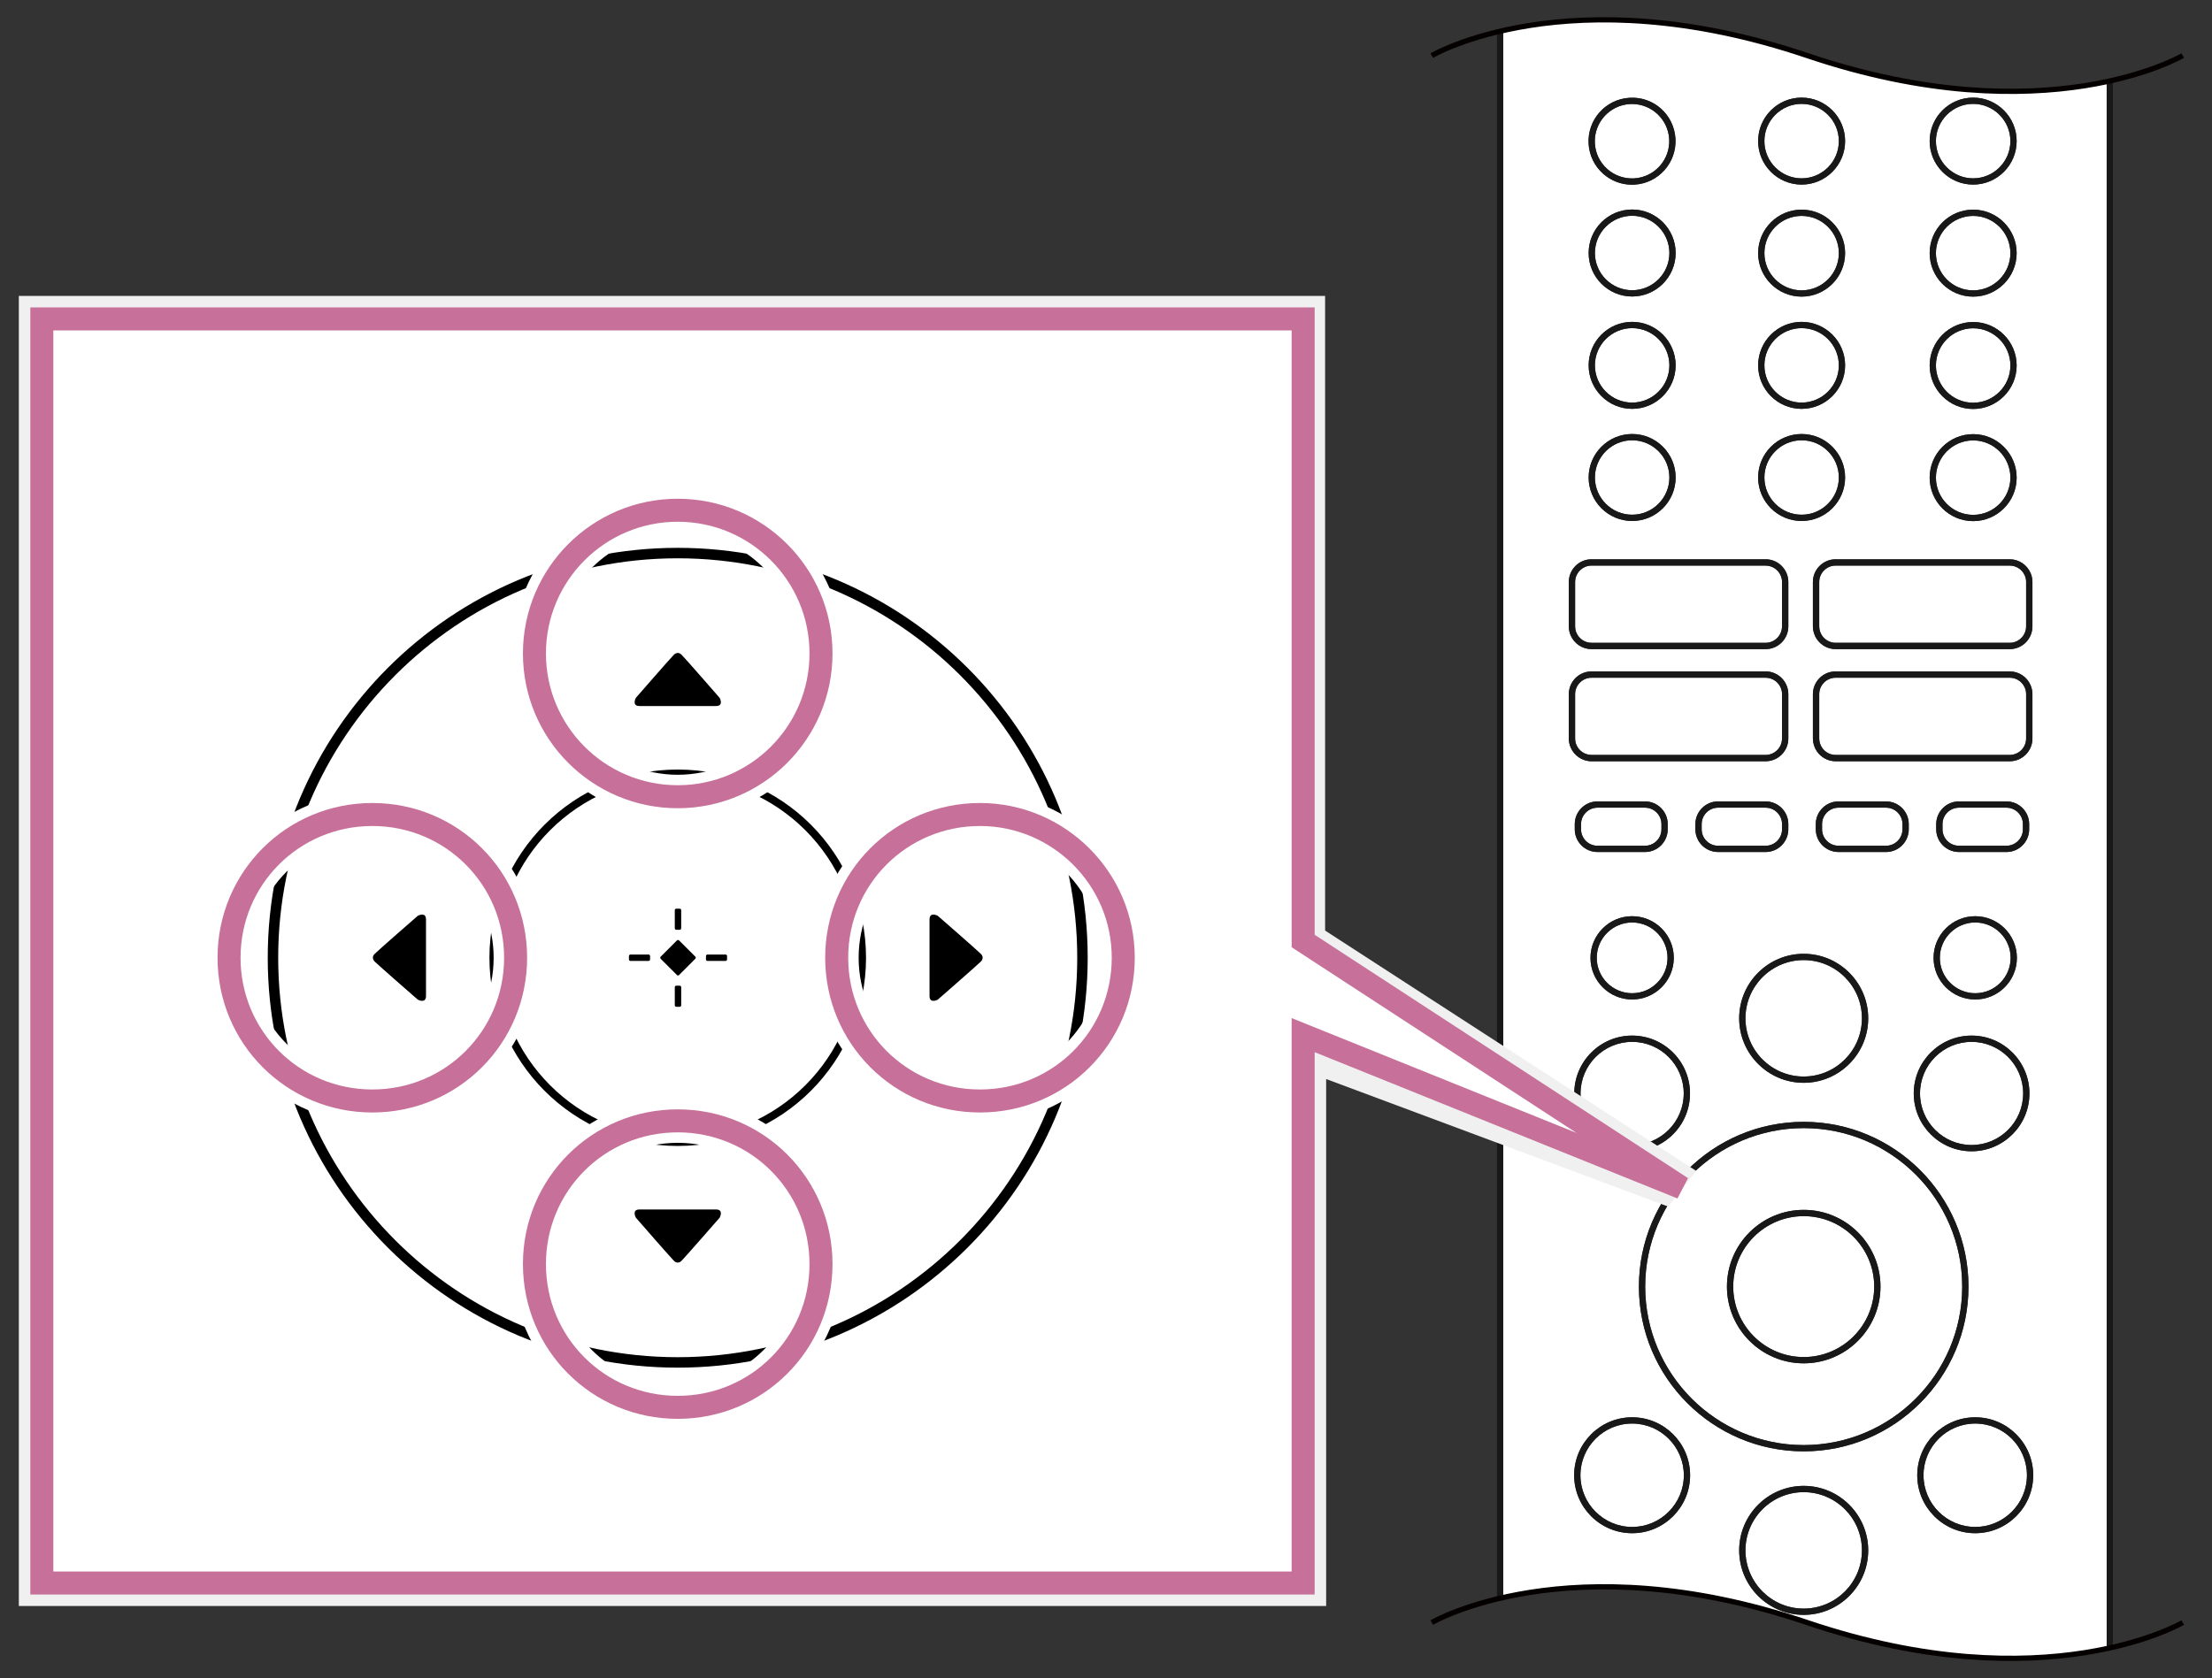
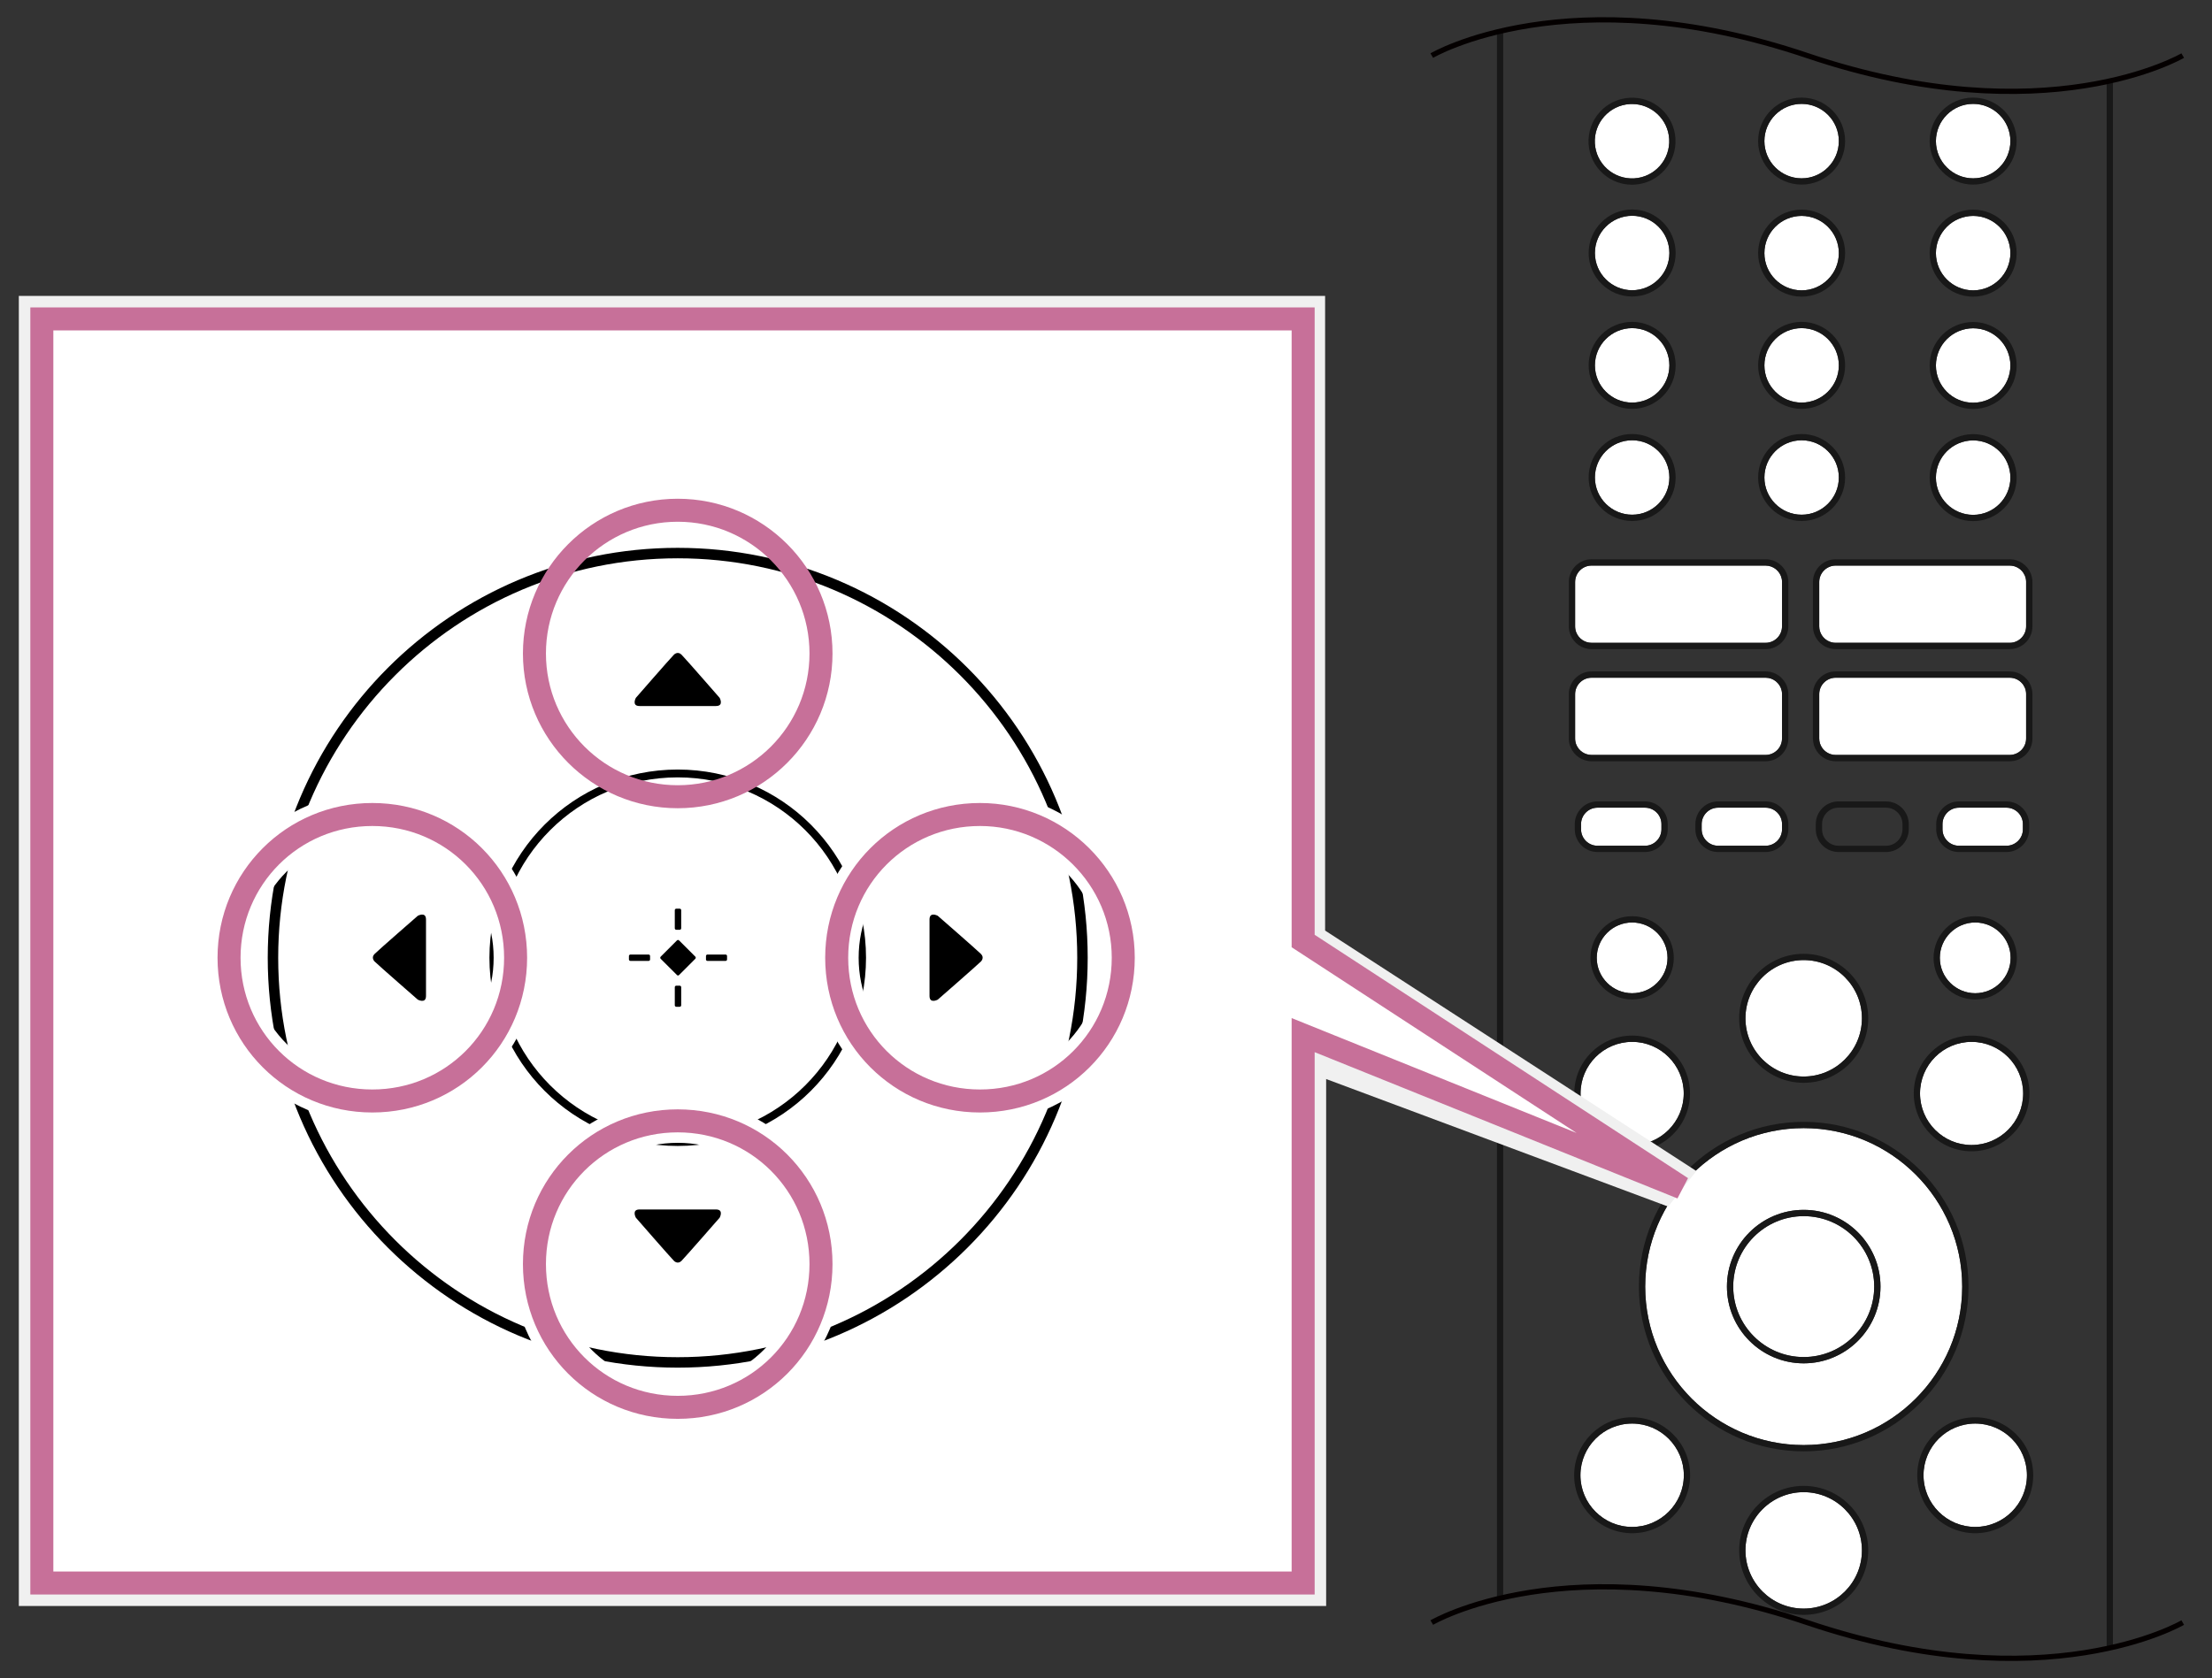
<svg xmlns="http://www.w3.org/2000/svg" version="1.2" baseProfile="tiny" id="Layer_1" x="0px" y="0px" width="211.5px" height="160.5px" viewBox="0 0 211.5 160.5" overflow="visible" xml:space="preserve">
  <rect x="0" y="0" width="211.5" height="160.5" fill="#333333" stroke="none" />
  <g id="Layer_2_1_">
</g>
  <g id="Layer_1_1_">
    <g>
      <g>
        <path fill="#FFFFFF" d="M156.058,42.108c-1.963,0-3.561,1.597-3.561,3.56c0,1.963,1.598,3.561,3.561,3.561     s3.56-1.597,3.56-3.561C159.617,43.706,158.02,42.108,156.058,42.108z" />
        <path fill="#FFFFFF" d="M172.261,38.504c1.963,0,3.56-1.597,3.56-3.56c0-1.963-1.597-3.561-3.56-3.561     c-1.962,0-3.559,1.598-3.559,3.561C168.702,36.907,170.299,38.504,172.261,38.504z" />
        <path fill="#FFFFFF" d="M172.261,27.77c1.963,0,3.56-1.597,3.56-3.56c0-1.963-1.597-3.561-3.56-3.561     c-1.962,0-3.559,1.597-3.559,3.561C168.702,26.173,170.299,27.77,172.261,27.77z" />
        <path fill="#FFFFFF" d="M156.058,31.383c-1.963,0-3.561,1.597-3.561,3.56c0,1.963,1.598,3.561,3.561,3.561     s3.56-1.598,3.56-3.561C159.617,32.98,158.02,31.383,156.058,31.383z" />
        <path fill="#FFFFFF" d="M172.261,17.056c1.963,0,3.56-1.598,3.56-3.561c0-1.962-1.597-3.56-3.56-3.56     s-3.56,1.597-3.56,3.56C168.701,15.458,170.298,17.056,172.261,17.056z" />
        <path fill="#FFFFFF" d="M156.248,17.06c1.96-0.112,3.463-1.798,3.352-3.758c-0.108-1.89-1.682-3.356-3.552-3.356     c-0.068,0-0.137,0.002-0.205,0.006c-1.96,0.113-3.462,1.798-3.35,3.757c0.054,0.95,0.475,1.821,1.184,2.454     C154.386,16.796,155.307,17.109,156.248,17.06z" />
        <path fill="#FFFFFF" d="M172.46,129.791c3.718,0,6.742-3.023,6.742-6.739s-3.024-6.739-6.742-6.739     c-3.716,0-6.739,3.023-6.739,6.739S168.744,129.791,172.46,129.791z" />
        <path fill="#FFFFFF" d="M172.459,138.209c8.357,0,15.157-6.8,15.157-15.157c0-8.358-6.8-15.158-15.157-15.158     c-8.356,0-15.154,6.8-15.154,15.158C157.305,131.409,164.102,138.209,172.459,138.209z M172.46,115.713     c4.049,0,7.342,3.292,7.342,7.339s-3.293,7.339-7.342,7.339c-4.047,0-7.339-3.292-7.339-7.339     S168.413,115.713,172.46,115.713z" />
        <path fill="#FFFFFF" d="M156.058,20.638c-1.963,0-3.561,1.597-3.561,3.56c0,1.963,1.598,3.561,3.561,3.561     s3.56-1.598,3.56-3.561C159.617,22.235,158.02,20.638,156.058,20.638z" />
        <path fill="#FFFFFF" d="M188.663,38.517c1.963,0,3.56-1.597,3.56-3.561c0-1.962-1.597-3.56-3.56-3.56     s-3.56,1.597-3.56,3.56C185.103,36.919,186.7,38.517,188.663,38.517z" />
-         <path fill="#FFFFFF" d="M180.333,80.889c0.867,0,1.572-0.706,1.572-1.574v-0.495c0-0.867-0.705-1.573-1.572-1.573     h-4.544c-0.867,0-1.573,0.706-1.573,1.573v0.495c0,0.868,0.706,1.574,1.573,1.574H180.333z" />
        <path fill="#FFFFFF" d="M188.663,27.771c1.963,0,3.56-1.598,3.56-3.561c0-1.962-1.597-3.56-3.56-3.56     s-3.56,1.597-3.56,3.56C185.103,26.173,186.7,27.771,188.663,27.771z" />
        <path fill="#FFFFFF" d="M188.663,17.056c1.963,0,3.56-1.598,3.56-3.561c0-1.962-1.597-3.56-3.56-3.56     s-3.56,1.597-3.56,3.56C185.103,15.458,186.7,17.056,188.663,17.056z" />
        <path fill="#FFFFFF" d="M168.818,77.247h-4.543c-0.867,0-1.572,0.706-1.572,1.573v0.495     c0,0.868,0.705,1.574,1.572,1.574h4.543c0.867,0,1.572-0.706,1.572-1.574v-0.495     C170.391,77.953,169.685,77.247,168.818,77.247z" />
        <path fill="#FFFFFF" d="M193.445,104.578c0-2.72-2.213-4.933-4.933-4.933c-2.718,0-4.93,2.213-4.93,4.933     s2.212,4.933,4.93,4.933C191.232,109.511,193.445,107.298,193.445,104.578z" />
        <path fill="#FFFFFF" d="M156.056,109.511c2.721,0,4.935-2.213,4.935-4.933s-2.214-4.933-4.935-4.933     c-2.72,0-4.933,2.213-4.933,4.933S153.336,109.511,156.056,109.511z" />
        <path fill="#FFFFFF" d="M191.847,80.889c0.867,0,1.572-0.706,1.572-1.574v-0.495c0-0.867-0.705-1.573-1.572-1.573     h-4.543c-0.867,0-1.573,0.706-1.573,1.573v0.495c0,0.868,0.706,1.574,1.573,1.574H191.847z" />
        <path fill="#FFFFFF" d="M188.663,49.242c1.963,0,3.56-1.598,3.56-3.561c0-1.962-1.597-3.56-3.56-3.56     s-3.56,1.597-3.56,3.56C185.103,47.644,186.7,49.242,188.663,49.242z" />
        <path fill="#FFFFFF" d="M172.261,49.228c1.963,0,3.56-1.597,3.56-3.56c0-1.963-1.597-3.561-3.56-3.561     c-1.962,0-3.559,1.597-3.559,3.561C168.702,47.631,170.299,49.228,172.261,49.228z" />
        <path fill="#FFFFFF" d="M188.86,94.993c1.867,0,3.386-1.518,3.386-3.383s-1.519-3.384-3.386-3.384     c-1.865,0-3.383,1.519-3.383,3.384S186.995,94.993,188.86,94.993z" />
        <path fill="#FFFFFF" d="M172.457,102.961c3.072,0,5.572-2.498,5.572-5.569s-2.5-5.569-5.572-5.569     c-3.069,0-5.566,2.498-5.566,5.569S169.388,102.961,172.457,102.961z" />
-         <path fill="#FFFFFF" d="M172.8,5.305c-7.6-2.6-14.1-3.4-19.4-3.4c-3.888,0-7.119,0.451-9.67,1.022v149.862     c6.048-1.367,15.948-2.037,29.07,2.394c12.803,4.324,22.547,3.791,28.631,2.493V7.798     C195.347,9.097,185.603,9.629,172.8,5.305z M194.33,55.666v4.245c0,1.198-0.975,2.173-2.172,2.173h-16.643     c-0.75,0-1.412-0.383-1.802-0.963c-0.234-0.346-0.371-0.763-0.372-1.211c0-0.001-0.001-0.002-0.001-0.003     v-4.247c0-0.001,0.001-0.002,0.001-0.003c0.002-1.196,0.976-2.168,2.175-2.168c0.005,0,0.007,0.005,0.012,0.005     h16.616c0.005-0,0.007-0.005,0.012-0.005c0.898,0,1.671,0.548,2,1.328     C194.268,55.077,194.33,55.364,194.33,55.666z M159.459,79.315c0,1.199-0.975,2.173-2.172,2.173h-4.543     c-1.198,0-2.173-0.975-2.173-2.173v-0.495c0-1.198,0.975-2.172,2.173-2.172h4.543     c1.197,0,2.172,0.975,2.172,2.172V79.315z M160.04,91.61c0,2.196-1.787,3.982-3.984,3.982     c-2.196,0-3.983-1.786-3.983-3.982s1.787-3.983,3.983-3.983C158.253,87.627,160.04,89.414,160.04,91.61z      M156.056,99.046c3.052,0,5.534,2.481,5.534,5.532s-2.482,5.532-5.534,5.532c-3.051,0-5.532-2.481-5.532-5.532     S153.005,99.046,156.056,99.046z M172.459,107.294c8.688,0,15.757,7.068,15.757,15.758     c0,8.688-7.068,15.757-15.757,15.757c-8.687,0-15.754-7.068-15.754-15.757     C156.705,114.362,163.773,107.294,172.459,107.294z M172.261,30.784c2.294,0,4.159,1.866,4.159,4.161     c0,2.293-1.865,4.159-4.159,4.159c-2.293,0-4.158-1.866-4.158-4.159     C168.102,32.65,169.968,30.784,172.261,30.784z M168.102,24.21c0-2.294,1.865-4.16,4.158-4.16     c2.294,0,4.159,1.866,4.159,4.16s-1.865,4.16-4.159,4.16C169.968,28.37,168.102,26.504,168.102,24.21z      M172.261,41.509c2.294,0,4.159,1.866,4.159,4.16c0,2.293-1.865,4.159-4.159,4.159     c-2.293,0-4.158-1.866-4.158-4.159C168.102,43.375,169.968,41.509,172.261,41.509z M172.457,91.223     c3.403,0,6.172,2.768,6.172,6.169s-2.769,6.169-6.172,6.169c-3.4,0-6.166-2.768-6.166-6.169     S169.057,91.223,172.457,91.223z M173.616,79.315v-0.495c0-1.198,0.975-2.172,2.173-2.172h4.544     c1.197,0,2.172,0.975,2.172,2.172v0.495c0,1.199-0.975,2.173-2.172,2.173h-4.544     C174.591,81.488,173.616,80.514,173.616,79.315z M170.99,79.315c0,1.199-0.975,2.173-2.172,2.173h-4.543     c-1.197,0-2.172-0.975-2.172-2.173v-0.495c0-1.198,0.975-2.172,2.172-2.172h4.543     c1.197,0,2.172,0.975,2.172,2.172V79.315z M182.983,104.578c0-3.051,2.481-5.532,5.529-5.532     c3.051,0,5.532,2.481,5.532,5.532s-2.481,5.532-5.532,5.532C185.464,110.11,182.983,107.629,182.983,104.578z      M188.86,87.627c2.197,0,3.985,1.787,3.985,3.983s-1.788,3.982-3.985,3.982c-2.196,0-3.982-1.786-3.982-3.982     S186.664,87.627,188.86,87.627z M185.131,79.315v-0.495c0-1.198,0.975-2.172,2.173-2.172h4.543     c1.197,0,2.172,0.975,2.172,2.172v0.495c0,1.199-0.975,2.173-2.172,2.173h-4.543     C186.106,81.488,185.131,80.514,185.131,79.315z M192.158,72.808h-16.643c-0.75,0-1.412-0.383-1.802-0.963     c-0.234-0.346-0.371-0.763-0.372-1.211c0-0.001-0.001-0.002-0.001-0.003v-4.247     c0-0.001,0.001-0.002,0.001-0.003c0.002-1.196,0.976-2.169,2.175-2.169c0.005,0,0.007,0.005,0.012,0.005h16.616     c0.005-0,0.007-0.005,0.012-0.005c0.898,0,1.671,0.548,2,1.328c0.111,0.261,0.173,0.548,0.173,0.85     v4.244C194.33,71.833,193.356,72.808,192.158,72.808z M188.663,9.335c2.294,0,4.159,1.866,4.159,4.159     c0,2.294-1.865,4.161-4.159,4.161s-4.159-1.866-4.159-4.161C184.504,11.201,186.369,9.335,188.663,9.335z      M188.663,20.051c2.294,0,4.159,1.866,4.159,4.159c0,2.294-1.865,4.161-4.159,4.161s-4.159-1.866-4.159-4.161     C184.504,21.916,186.369,20.051,188.663,20.051z M188.663,30.797c2.294,0,4.159,1.866,4.159,4.159     c0,2.294-1.865,4.16-4.159,4.16s-4.159-1.866-4.159-4.16C184.504,32.663,186.369,30.797,188.663,30.797z      M188.663,41.522c2.294,0,4.159,1.866,4.159,4.159c0,2.294-1.865,4.161-4.159,4.161s-4.159-1.866-4.159-4.161     C184.504,43.387,186.369,41.522,188.663,41.522z M172.261,9.335c2.294,0,4.159,1.866,4.159,4.159     c0,2.294-1.865,4.161-4.159,4.161s-4.159-1.866-4.159-4.161C168.102,11.201,169.967,9.335,172.261,9.335z      M156.058,39.103c-2.294,0-4.16-1.866-4.16-4.161c0-2.293,1.866-4.159,4.16-4.159s4.159,1.866,4.159,4.159     C160.217,37.237,158.352,39.103,156.058,39.103z M160.217,45.668c0,2.294-1.865,4.16-4.159,4.16     s-4.16-1.866-4.16-4.16c0-2.293,1.866-4.159,4.16-4.159S160.217,43.374,160.217,45.668z M156.058,28.358     c-2.294,0-4.16-1.866-4.16-4.161c0-2.293,1.866-4.159,4.16-4.159s4.159,1.866,4.159,4.159     C160.217,26.492,158.352,28.358,156.058,28.358z M155.808,9.353c2.319-0.143,4.26,1.625,4.392,3.915     c0.13,2.29-1.627,4.26-3.916,4.391c-0.082,0.005-0.163,0.007-0.245,0.007c-1.02,0-1.992-0.37-2.761-1.055     c-0.829-0.74-1.32-1.758-1.384-2.868C151.763,11.454,153.519,9.484,155.808,9.353z M150.001,55.66     c0-0.001,0.001-0.002,0.001-0.003c0.002-1.196,0.976-2.168,2.175-2.168c0.005,0,0.007,0.005,0.012,0.005h16.616     c0.005-0,0.007-0.005,0.012-0.005c1.049,0,1.927,0.748,2.128,1.738c0.029,0.142,0.045,0.289,0.045,0.439     v4.245c0,1.198-0.975,2.173-2.172,2.173h-16.643c-0.899,0-1.672-0.549-2.002-1.33     c-0.111-0.259-0.172-0.544-0.172-0.843c0-0.001-0.001-0.002-0.001-0.003V55.66z M150.001,66.385     c0-0.001,0.001-0.002,0.001-0.003c0.002-1.196,0.976-2.169,2.175-2.169c0.005,0,0.007,0.005,0.012,0.005h16.616     c0.005-0,0.007-0.005,0.012-0.005c1.049,0,1.927,0.748,2.128,1.738c0.029,0.142,0.045,0.289,0.045,0.439     v4.244c0,1.198-0.975,2.173-2.172,2.173h-16.643c-0.899,0-1.672-0.549-2.002-1.33     c-0.111-0.259-0.172-0.544-0.172-0.843c0-0.001-0.001-0.002-0.001-0.003V66.385z M156.057,146.638     c-3.058,0-5.545-2.487-5.545-5.544s2.487-5.543,5.545-5.543c3.057,0,5.543,2.486,5.543,5.543     S159.113,146.638,156.057,146.638z M172.457,154.448c-3.4,0-6.166-2.768-6.166-6.169s2.766-6.168,6.166-6.168     c3.403,0,6.172,2.767,6.172,6.168S175.86,154.448,172.457,154.448z M188.861,146.638     c-3.057,0-5.544-2.487-5.544-5.544s2.487-5.543,5.544-5.543c3.058,0,5.545,2.486,5.545,5.543     S191.919,146.638,188.861,146.638z" />
        <path fill="#FFFFFF" d="M156.057,136.15c-2.727,0-4.945,2.218-4.945,4.943c0,2.727,2.219,4.944,4.945,4.944     c2.726,0,4.943-2.218,4.943-4.944C161,138.368,158.782,136.15,156.057,136.15z" />
        <path fill="#FFFFFF" d="M175.517,61.478h16.639c0.866,0,1.571-0.705,1.571-1.572v-4.247     c0-0.001,0.001-0.001,0.001-0.002c-0-0.216-0.044-0.422-0.123-0.609c-0.022-0.051-0.051-0.096-0.078-0.144     c-0.022-0.039-0.039-0.081-0.064-0.118c-0.283-0.418-0.761-0.694-1.303-0.694h-16.643     c-0.867,0-1.572,0.706-1.572,1.573v4.245c0,0.319,0.097,0.614,0.26,0.862     C174.486,61.197,174.968,61.478,175.517,61.478z" />
        <path fill="#FFFFFF" d="M172.457,142.711c-3.069,0-5.566,2.498-5.566,5.568c0,3.071,2.497,5.569,5.566,5.569     c3.072,0,5.572-2.498,5.572-5.569C178.029,145.209,175.529,142.711,172.457,142.711z" />
        <path fill="#FFFFFF" d="M156.056,88.227c-1.866,0-3.384,1.519-3.384,3.384s1.518,3.383,3.384,3.383     s3.385-1.518,3.385-3.383S157.922,88.227,156.056,88.227z" />
        <path fill="#FFFFFF" d="M152.176,64.817c-0.867,0-1.572,0.706-1.572,1.573v4.244c0,0.216,0.044,0.422,0.123,0.609     c0.24,0.563,0.8,0.959,1.451,0.959h16.639c0.866,0,1.571-0.705,1.571-1.572v-4.247     c0-0.002,0.002-0.002,0.002-0.004c-0-0.106-0.011-0.209-0.031-0.309c-0.148-0.715-0.782-1.255-1.54-1.255     h-16.642V64.817z" />
        <path fill="#FFFFFF" d="M152.176,54.093c-0.867,0-1.572,0.706-1.572,1.573v4.245c0,0.216,0.044,0.422,0.123,0.609     c0.24,0.563,0.8,0.959,1.451,0.959h16.639c0.866,0,1.571-0.705,1.571-1.572v-4.247     c0-0.002,0.002-0.002,0.002-0.004c-0-0.106-0.011-0.209-0.031-0.309c-0.148-0.715-0.782-1.254-1.54-1.254     L152.176,54.093L152.176,54.093z" />
        <path fill="#FFFFFF" d="M188.861,136.15c-2.727,0-4.944,2.218-4.944,4.943c0,2.727,2.218,4.944,4.944,4.944     s4.945-2.218,4.945-4.944C193.807,138.368,191.588,136.15,188.861,136.15z" />
        <path fill="#FFFFFF" d="M157.287,77.247h-4.543c-0.867,0-1.573,0.706-1.573,1.573v0.495     c0,0.868,0.706,1.574,1.573,1.574h4.543c0.867,0,1.572-0.706,1.572-1.574v-0.495     C158.859,77.953,158.154,77.247,157.287,77.247z" />
        <path fill="#FFFFFF" d="M175.517,72.203h16.639c0.866,0,1.571-0.705,1.571-1.572v-4.247     c0-0.001,0.001-0.001,0.001-0.002c-0-0.216-0.044-0.422-0.123-0.609c-0.033-0.076-0.074-0.146-0.117-0.216     c-0.009-0.015-0.015-0.032-0.025-0.046c-0.283-0.418-0.761-0.694-1.303-0.694h-16.643     c-0.867,0-1.572,0.706-1.572,1.573v4.244c0,0.319,0.097,0.614,0.26,0.862     C174.486,71.922,174.968,72.203,175.517,72.203z" />
        <path fill="#181818" d="M202.03,7.663c-0.198,0.046-0.393,0.092-0.6,0.136v149.879     c0.206-0.044,0.402-0.09,0.6-0.136V7.663z" />
        <path fill="#181818" d="M143.131,3.067v149.86c0.193-0.047,0.398-0.092,0.6-0.138V2.927     C143.525,2.973,143.327,3.02,143.131,3.067z" />
        <path fill="#181818" d="M156.038,17.666c0.082,0,0.163-0.002,0.245-0.007c2.289-0.131,4.046-2.101,3.916-4.391     c-0.132-2.289-2.072-4.058-4.392-3.915c-2.289,0.131-4.045,2.101-3.914,4.39     c0.064,1.109,0.555,2.128,1.384,2.868C154.046,17.295,155.019,17.666,156.038,17.666z M155.843,9.952     c0.068-0.004,0.137-0.006,0.205-0.006c1.87,0,3.443,1.466,3.552,3.356c0.111,1.96-1.392,3.646-3.352,3.758     c-0.941,0.05-1.862-0.264-2.571-0.897c-0.709-0.633-1.13-1.504-1.184-2.454     C152.381,11.749,153.883,10.065,155.843,9.952z" />
        <path fill="#181818" d="M172.261,17.655c2.294,0,4.159-1.866,4.159-4.161c0-2.293-1.865-4.159-4.159-4.159     s-4.159,1.866-4.159,4.159C168.102,15.789,169.967,17.655,172.261,17.655z M172.261,9.935     c1.963,0,3.56,1.597,3.56,3.56c0,1.963-1.597,3.561-3.56,3.561s-3.56-1.598-3.56-3.561     C168.701,11.532,170.298,9.935,172.261,9.935z" />
        <path fill="#181818" d="M188.663,17.655c2.294,0,4.159-1.866,4.159-4.161c0-2.293-1.865-4.159-4.159-4.159     s-4.159,1.866-4.159,4.159C184.504,15.789,186.369,17.655,188.663,17.655z M188.663,9.935     c1.963,0,3.56,1.597,3.56,3.56c0,1.963-1.597,3.561-3.56,3.561s-3.56-1.598-3.56-3.561     C185.103,11.532,186.7,9.935,188.663,9.935z" />
        <path fill="#181818" d="M156.058,20.038c-2.294,0-4.16,1.866-4.16,4.159c0,2.294,1.866,4.161,4.16,4.161     s4.159-1.866,4.159-4.161C160.217,21.904,158.352,20.038,156.058,20.038z M156.058,27.758     c-1.963,0-3.561-1.598-3.561-3.561c0-1.962,1.598-3.56,3.561-3.56s3.56,1.597,3.56,3.56     C159.617,26.161,158.02,27.758,156.058,27.758z" />
        <path fill="#181818" d="M172.261,28.37c2.294,0,4.159-1.866,4.159-4.16s-1.865-4.16-4.159-4.16     c-2.293,0-4.158,1.866-4.158,4.16S169.968,28.37,172.261,28.37z M172.261,20.649     c1.963,0,3.56,1.597,3.56,3.561c0,1.963-1.597,3.56-3.56,3.56c-1.962,0-3.559-1.597-3.559-3.56     C168.702,22.247,170.299,20.649,172.261,20.649z" />
        <path fill="#181818" d="M188.663,28.371c2.294,0,4.159-1.866,4.159-4.161c0-2.293-1.865-4.159-4.159-4.159     s-4.159,1.866-4.159,4.159C184.504,26.504,186.369,28.371,188.663,28.371z M188.663,20.65     c1.963,0,3.56,1.597,3.56,3.56c0,1.963-1.597,3.561-3.56,3.561s-3.56-1.598-3.56-3.561     C185.103,22.248,186.7,20.65,188.663,20.65z" />
        <path fill="#181818" d="M156.058,30.784c-2.294,0-4.16,1.866-4.16,4.159c0,2.294,1.866,4.161,4.16,4.161     s4.159-1.866,4.159-4.161C160.217,32.649,158.352,30.784,156.058,30.784z M156.058,38.504     c-1.963,0-3.561-1.598-3.561-3.561c0-1.962,1.598-3.56,3.561-3.56s3.56,1.597,3.56,3.56     C159.617,36.906,158.02,38.504,156.058,38.504z" />
        <path fill="#181818" d="M172.261,39.103c2.294,0,4.159-1.866,4.159-4.159c0-2.294-1.865-4.161-4.159-4.161     c-2.293,0-4.158,1.866-4.158,4.161C168.102,37.238,169.968,39.103,172.261,39.103z M172.261,31.383     c1.963,0,3.56,1.598,3.56,3.561c0,1.962-1.597,3.56-3.56,3.56c-1.962,0-3.559-1.597-3.559-3.56     C168.702,32.981,170.299,31.383,172.261,31.383z" />
        <path fill="#181818" d="M188.663,39.116c2.294,0,4.159-1.866,4.159-4.16c0-2.293-1.865-4.159-4.159-4.159     s-4.159,1.866-4.159,4.159C184.504,37.25,186.369,39.116,188.663,39.116z M188.663,31.396     c1.963,0,3.56,1.597,3.56,3.56c0,1.963-1.597,3.561-3.56,3.561s-3.56-1.597-3.56-3.561     C185.103,32.994,186.7,31.396,188.663,31.396z" />
        <path fill="#181818" d="M156.058,41.509c-2.294,0-4.16,1.866-4.16,4.159c0,2.294,1.866,4.16,4.16,4.16     s4.159-1.866,4.159-4.16C160.217,43.374,158.352,41.509,156.058,41.509z M156.058,49.228     c-1.963,0-3.561-1.597-3.561-3.561c0-1.962,1.598-3.56,3.561-3.56s3.56,1.597,3.56,3.56     C159.617,47.631,158.02,49.228,156.058,49.228z" />
        <path fill="#181818" d="M172.261,49.828c2.294,0,4.159-1.866,4.159-4.159c0-2.294-1.865-4.16-4.159-4.16     c-2.293,0-4.158,1.866-4.158,4.16C168.102,47.962,169.968,49.828,172.261,49.828z M172.261,42.108     c1.963,0,3.56,1.597,3.56,3.561c0,1.962-1.597,3.56-3.56,3.56c-1.962,0-3.559-1.597-3.559-3.56     C168.702,43.706,170.299,42.108,172.261,42.108z" />
        <path fill="#181818" d="M188.663,49.841c2.294,0,4.159-1.866,4.159-4.161c0-2.293-1.865-4.159-4.159-4.159     s-4.159,1.866-4.159,4.159C184.504,47.975,186.369,49.841,188.663,49.841z M188.663,42.121     c1.963,0,3.56,1.597,3.56,3.56c0,1.963-1.597,3.561-3.56,3.561s-3.56-1.598-3.56-3.561     C185.103,43.718,186.7,42.121,188.663,42.121z" />
        <polygon fill="#181818" points="150.002,59.907 150.004,59.902 150.004,55.666 150.004,55.665 150.002,55.66      150.002,55.657 150.001,55.66 150.001,59.907 150.002,59.91    " />
        <polygon fill="#181818" points="170.389,55.656 170.388,55.66 170.388,59.907 170.391,59.9 170.391,55.666      170.39,55.661 170.39,55.66    " />
        <path fill="#181818" d="M152.178,61.478c0.005,0,0.007,0.005,0.012,0.005h16.615     c0.005-0,0.007-0.005,0.012-0.005H152.178z" />
        <path fill="#181818" d="M150.727,60.52c0.238,0.566,0.798,0.964,1.449,0.964h0.014     c-0.005-0-0.007-0.005-0.012-0.005C151.527,61.478,150.967,61.083,150.727,60.52z" />
        <path fill="#181818" d="M150.004,59.91V59.902c-0,0.002-0.002,0.003-0.002,0.005c0,0.001,0,0.002,0,0.003     c0,0.299,0.062,0.584,0.172,0.843C150.065,60.494,150.004,60.209,150.004,59.91z" />
        <path fill="#181818" d="M168.816,61.478c-0.005,0-0.007,0.005-0.012,0.005h0.014c0.867,0,1.572-0.706,1.572-1.573     v-0.011c-0,0.003-0.003,0.004-0.003,0.007C170.388,60.773,169.683,61.478,168.816,61.478z" />
        <path fill="#181818" d="M150.004,55.665c0.001-1.197,0.975-2.171,2.172-2.171h0.014     c-0.005-0-0.007-0.005-0.012-0.005c-1.199,0-2.174,0.973-2.175,2.168c0,0.001-0,0.002-0,0.003     C150.002,55.662,150.004,55.663,150.004,55.665z" />
        <path fill="#181818" d="M170.945,55.226c-0.202-0.99-1.079-1.738-2.128-1.738c-0.005,0-0.007,0.005-0.012,0.005     h0.013C169.865,53.493,170.742,54.239,170.945,55.226z" />
        <path fill="#181818" d="M170.39,55.66c0,0.001,0.001,0.001,0.001,0.001c-0-0.107-0.011-0.212-0.032-0.314     c0.02,0.1,0.031,0.203,0.031,0.309C170.389,55.657,170.39,55.658,170.39,55.66z" />
        <path fill="#181818" d="M150.004,55.665c0,0-0,0.001-0,0.001v4.237v0.008     c0,0.299,0.061,0.584,0.17,0.843c0.33,0.781,1.103,1.33,2.002,1.33h16.643c1.197,0,2.172-0.975,2.172-2.173     v-4.245c0-0.15-0.016-0.297-0.045-0.439c-0.204-0.988-1.08-1.733-2.127-1.733h-0.013h-16.616h-0.014     C150.979,53.493,150.005,54.467,150.004,55.665z M170.358,55.347c0.021,0.101,0.032,0.206,0.032,0.314     c0,0.002,0.001,0.003,0.001,0.005v4.234v0.011c0,0.867-0.705,1.573-1.572,1.573h-0.014h-16.615h-0.014     c-0.651,0-1.211-0.398-1.449-0.964c-0.079-0.188-0.123-0.393-0.123-0.609v-4.245c0-0.867,0.705-1.573,1.572-1.573     h16.643C169.576,54.093,170.21,54.632,170.358,55.347z" />
        <polygon fill="#181818" points="173.344,59.9 173.344,55.667 173.341,55.66 173.341,55.657 173.34,55.66      173.34,59.907 173.341,59.91 173.341,59.907    " />
        <polygon fill="#181818" points="193.727,55.658 193.727,55.66 193.727,59.907 193.731,59.897 193.731,55.667      193.727,55.66    " />
        <path fill="#181818" d="M175.517,61.478c0.005,0,0.007,0.005,0.012,0.005h16.615     c0.005-0,0.007-0.005,0.012-0.005H175.517z" />
        <path fill="#181818" d="M174.203,60.773c0.281,0.427,0.764,0.711,1.312,0.711h0.013     c-0.005-0-0.007-0.005-0.012-0.005C174.968,61.478,174.486,61.197,174.203,60.773z" />
        <path fill="#181818" d="M173.344,59.91v-0.011c-0,0.003-0.003,0.004-0.003,0.007     c0,0.001,0,0.002,0,0.003c0.001,0.448,0.138,0.865,0.372,1.211     C173.48,60.774,173.344,60.358,173.344,59.91z" />
        <path fill="#181818" d="M192.155,61.478c-0.005,0-0.007,0.005-0.012,0.005h0.015c0.867,0,1.572-0.706,1.572-1.573     v-0.013c-0,0.004-0.004,0.006-0.004,0.009C193.727,60.773,193.022,61.478,192.155,61.478z" />
        <path fill="#181818" d="M173.344,55.667v-0.001c0-1.198,0.975-2.172,2.172-2.172h0.013     c-0.005-0-0.007-0.005-0.012-0.005c-1.199,0-2.174,0.973-2.175,2.168c0,0.001-0,0.002-0,0.003     C173.341,55.662,173.344,55.664,173.344,55.667z" />
        <path fill="#181818" d="M193.462,54.787c0.025,0.037,0.043,0.079,0.064,0.118     C193.504,54.866,193.487,54.824,193.462,54.787z" />
        <path fill="#181818" d="M193.727,55.658c0,0.001,0,0.001,0,0.002c0,0.003,0.003,0.004,0.003,0.007v-0.001     c0-0.219-0.045-0.427-0.127-0.617C193.683,55.236,193.727,55.442,193.727,55.658z" />
        <path fill="#181818" d="M192.156,53.488c-0.005,0-0.007,0.005-0.012,0.005h0.014c0.896,0,1.667,0.546,1.998,1.323     C193.827,54.037,193.054,53.488,192.156,53.488z" />
        <path fill="#181818" d="M192.158,53.493h-0.014h-16.616h-0.013c-1.197,0-2.172,0.975-2.172,2.172v0.001v4.233v0.011     c0,0.448,0.137,0.864,0.37,1.21c0.39,0.58,1.053,0.963,1.802,0.963h16.643c1.197,0,2.172-0.975,2.172-2.173     v-4.245c0-0.301-0.062-0.588-0.173-0.849C193.825,54.039,193.054,53.493,192.158,53.493z M193.731,55.666v0.001     v4.231v0.013c0,0.867-0.705,1.573-1.572,1.573h-0.015h-16.615h-0.013c-0.549,0-1.031-0.284-1.312-0.711     c-0.163-0.248-0.26-0.544-0.26-0.862v-4.245c0-0.867,0.705-1.573,1.572-1.573h16.643     c0.542,0,1.02,0.276,1.303,0.694c0.025,0.037,0.042,0.079,0.064,0.118c0.027,0.048,0.056,0.093,0.078,0.144     C193.685,55.238,193.731,55.447,193.731,55.666z" />
        <polygon fill="#181818" points="150.002,70.631 150.004,70.627 150.004,66.391 150.004,66.39 150.002,66.385      150.002,66.382 150.001,66.385 150.001,70.631 150.002,70.635    " />
        <polygon fill="#181818" points="170.389,66.381 170.388,66.385 170.388,70.631 170.391,70.624 170.391,66.391      170.39,66.386 170.39,66.385    " />
        <path fill="#181818" d="M152.178,72.203c0.005,0,0.007,0.005,0.012,0.005h16.615     c0.005-0,0.007-0.005,0.012-0.005H152.178z" />
        <path fill="#181818" d="M150.727,71.244c0.238,0.566,0.798,0.964,1.449,0.964h0.014     c-0.005-0-0.007-0.005-0.012-0.005C151.527,72.203,150.967,71.807,150.727,71.244z" />
        <path fill="#181818" d="M150.004,70.635v-0.008c-0,0.002-0.002,0.003-0.002,0.005     c0,0.001,0,0.002,0,0.003c0,0.299,0.062,0.584,0.172,0.843     C150.065,71.218,150.004,70.934,150.004,70.635z" />
        <path fill="#181818" d="M168.816,72.203c-0.005,0-0.007,0.005-0.012,0.005h0.014c0.867,0,1.572-0.706,1.572-1.573     v-0.011c-0,0.003-0.003,0.004-0.003,0.007C170.388,71.498,169.683,72.203,168.816,72.203z" />
        <path fill="#181818" d="M150.004,66.39c0.001-1.198,0.975-2.172,2.172-2.172h0.014     c-0.005-0-0.007-0.005-0.012-0.005c-1.199,0-2.174,0.973-2.175,2.169c0,0.001-0,0.002-0,0.003     C150.002,66.387,150.004,66.388,150.004,66.39z" />
        <path fill="#181818" d="M170.945,65.951c-0.202-0.991-1.079-1.738-2.128-1.738c-0.005,0-0.007,0.005-0.012,0.005     h0.013C169.865,64.218,170.742,64.963,170.945,65.951z" />
        <path fill="#181818" d="M170.39,66.385c0,0.001,0.001,0.001,0.001,0.001c-0-0.107-0.011-0.212-0.032-0.314     c0.02,0.1,0.031,0.203,0.031,0.309C170.389,66.382,170.39,66.383,170.39,66.385z" />
        <path fill="#181818" d="M150.004,66.39c0,0-0,0.001-0,0.001v4.236v0.008     c0,0.299,0.061,0.584,0.17,0.843c0.33,0.781,1.103,1.33,2.002,1.33h16.643c1.197,0,2.172-0.975,2.172-2.173     v-4.244c0-0.15-0.016-0.297-0.045-0.439c-0.204-0.988-1.08-1.734-2.127-1.734h-0.013h-16.616h-0.014     C150.979,64.218,150.005,65.192,150.004,66.39z M170.358,66.072c0.021,0.101,0.032,0.206,0.032,0.314     c0,0.002,0.001,0.003,0.001,0.005v4.234v0.011c0,0.867-0.705,1.573-1.572,1.573h-0.014h-16.615h-0.014     c-0.651,0-1.211-0.398-1.449-0.964c-0.079-0.188-0.123-0.393-0.123-0.609v-4.244c0-0.867,0.705-1.573,1.572-1.573     h16.643C169.576,64.817,170.21,65.357,170.358,66.072z" />
        <polygon fill="#181818" points="173.344,70.624 173.344,66.392 173.341,66.385 173.341,66.382 173.34,66.385      173.34,70.631 173.341,70.635 173.341,70.631    " />
        <polygon fill="#181818" points="193.727,66.383 193.727,66.385 193.727,70.631 193.731,70.622 193.731,66.392      193.727,66.385    " />
        <path fill="#181818" d="M175.517,72.203c0.005,0,0.007,0.005,0.012,0.005h16.615     c0.005-0,0.007-0.005,0.012-0.005H175.517z" />
        <path fill="#181818" d="M174.203,71.497c0.281,0.427,0.764,0.711,1.312,0.711h0.013     c-0.005-0-0.007-0.005-0.012-0.005C174.968,72.203,174.486,71.922,174.203,71.497z" />
        <path fill="#181818" d="M173.344,70.635v-0.011c-0,0.003-0.003,0.004-0.003,0.007     c0,0.001,0,0.002,0,0.003c0.001,0.448,0.138,0.865,0.372,1.211     C173.48,71.499,173.344,71.083,173.344,70.635z" />
        <path fill="#181818" d="M192.155,72.203c-0.005,0-0.007,0.005-0.012,0.005h0.015c0.867,0,1.572-0.706,1.572-1.573     v-0.013c-0,0.004-0.004,0.006-0.004,0.009C193.727,71.498,193.022,72.203,192.155,72.203z" />
        <path fill="#181818" d="M173.344,66.392v-0.001c0-1.198,0.975-2.173,2.172-2.173h0.013     c-0.005-0-0.007-0.005-0.012-0.005c-1.199,0-2.174,0.973-2.175,2.169c0,0.001-0,0.002-0,0.003     C173.341,66.388,173.344,66.389,173.344,66.392z" />
        <path fill="#181818" d="M193.462,65.512c0.01,0.015,0.016,0.032,0.025,0.046     C193.477,65.543,193.471,65.526,193.462,65.512z" />
        <path fill="#181818" d="M193.727,66.383c0,0.001,0,0.001,0,0.002c0,0.003,0.003,0.004,0.003,0.007v-0.001     c0-0.219-0.045-0.427-0.127-0.617C193.683,65.961,193.727,66.167,193.727,66.383z" />
        <path fill="#181818" d="M194.157,65.541c-0.33-0.78-1.102-1.328-2-1.328c-0.005,0-0.007,0.005-0.012,0.005     h0.014C193.054,64.218,193.825,64.764,194.157,65.541z" />
        <path fill="#181818" d="M194.33,66.391c0-0.301-0.062-0.589-0.173-0.85c-0.331-0.777-1.102-1.323-1.998-1.323     h-0.014h-16.616h-0.013c-1.197,0-2.172,0.975-2.172,2.173v0.001v4.232v0.011c0,0.448,0.137,0.864,0.37,1.21     c0.39,0.58,1.053,0.963,1.802,0.963h16.643c1.197,0,2.172-0.975,2.172-2.173V66.391z M193.731,66.391v0.001v4.23     v0.013c0,0.867-0.705,1.573-1.572,1.573h-0.015h-16.615h-0.013c-0.549,0-1.031-0.284-1.312-0.711     c-0.163-0.248-0.26-0.544-0.26-0.862v-4.244c0-0.867,0.705-1.573,1.572-1.573h16.643     c0.542,0,1.021,0.276,1.303,0.694c0.01,0.015,0.016,0.032,0.025,0.046c0.043,0.069,0.085,0.14,0.117,0.216     C193.685,65.963,193.731,66.172,193.731,66.391z" />
        <path fill="#181818" d="M157.287,76.647h-4.543c-1.198,0-2.173,0.975-2.173,2.172v0.495     c0,1.199,0.975,2.173,2.173,2.173h4.543c1.197,0,2.172-0.975,2.172-2.173v-0.495     C159.459,77.622,158.484,76.647,157.287,76.647z M158.859,79.315c0,0.868-0.705,1.574-1.572,1.574h-4.543     c-0.867,0-1.573-0.706-1.573-1.574v-0.495c0-0.867,0.706-1.573,1.573-1.573h4.543     c0.867,0,1.572,0.706,1.572,1.573V79.315z" />
        <path fill="#181818" d="M168.818,76.647h-4.543c-1.197,0-2.172,0.975-2.172,2.172v0.495     c0,1.199,0.975,2.173,2.172,2.173h4.543c1.197,0,2.172-0.975,2.172-2.173v-0.495     C170.99,77.622,170.016,76.647,168.818,76.647z M170.391,79.315c0,0.868-0.705,1.574-1.572,1.574h-4.543     c-0.867,0-1.572-0.706-1.572-1.574v-0.495c0-0.867,0.705-1.573,1.572-1.573h4.543     c0.867,0,1.572,0.706,1.572,1.573V79.315z" />
        <path fill="#181818" d="M180.333,81.488c1.197,0,2.172-0.975,2.172-2.173v-0.495c0-1.198-0.975-2.172-2.172-2.172     h-4.544c-1.198,0-2.173,0.975-2.173,2.172v0.495c0,1.199,0.975,2.173,2.173,2.173H180.333z M174.216,79.315     v-0.495c0-0.867,0.706-1.573,1.573-1.573h4.544c0.867,0,1.572,0.706,1.572,1.573v0.495     c0,0.868-0.705,1.574-1.572,1.574h-4.544C174.922,80.889,174.216,80.183,174.216,79.315z" />
        <path fill="#181818" d="M191.847,81.488c1.197,0,2.172-0.975,2.172-2.173v-0.495c0-1.198-0.975-2.172-2.172-2.172     h-4.543c-1.198,0-2.173,0.975-2.173,2.172v0.495c0,1.199,0.975,2.173,2.173,2.173H191.847z M185.731,79.315     v-0.495c0-0.867,0.706-1.573,1.573-1.573h4.543c0.867,0,1.572,0.706,1.572,1.573v0.495     c0,0.868-0.705,1.574-1.572,1.574h-4.543C186.436,80.889,185.731,80.183,185.731,79.315z" />
        <path fill="#181818" d="M156.056,87.627c-2.196,0-3.983,1.787-3.983,3.983s1.787,3.982,3.983,3.982     c2.197,0,3.984-1.786,3.984-3.982S158.253,87.627,156.056,87.627z M156.056,94.993     c-1.866,0-3.384-1.518-3.384-3.383s1.518-3.384,3.384-3.384s3.385,1.519,3.385,3.384     S157.922,94.993,156.056,94.993z" />
        <path fill="#181818" d="M188.86,95.593c2.197,0,3.985-1.786,3.985-3.982s-1.788-3.983-3.985-3.983     c-2.196,0-3.982,1.787-3.982,3.983S186.664,95.593,188.86,95.593z M188.86,88.227     c1.867,0,3.386,1.519,3.386,3.384s-1.519,3.383-3.386,3.383c-1.865,0-3.383-1.518-3.383-3.383     S186.995,88.227,188.86,88.227z" />
        <path fill="#181818" d="M166.291,97.392c0,3.401,2.766,6.169,6.166,6.169c3.403,0,6.172-2.768,6.172-6.169     s-2.769-6.169-6.172-6.169C169.057,91.223,166.291,93.99,166.291,97.392z M172.457,91.822     c3.072,0,5.572,2.498,5.572,5.569s-2.5,5.569-5.572,5.569c-3.069,0-5.566-2.498-5.566-5.569     S169.388,91.822,172.457,91.822z" />
        <path fill="#181818" d="M156.056,110.11c3.052,0,5.534-2.481,5.534-5.532s-2.482-5.532-5.534-5.532     c-3.051,0-5.532,2.481-5.532,5.532S153.005,110.11,156.056,110.11z M156.056,99.645     c2.721,0,4.935,2.213,4.935,4.933s-2.214,4.933-4.935,4.933c-2.72,0-4.933-2.213-4.933-4.933     S153.336,99.645,156.056,99.645z" />
        <path fill="#181818" d="M194.045,104.578c0-3.051-2.481-5.532-5.532-5.532c-3.049,0-5.529,2.481-5.529,5.532     s2.481,5.532,5.529,5.532C191.564,110.11,194.045,107.629,194.045,104.578z M183.583,104.578     c0-2.72,2.212-4.933,4.93-4.933c2.72,0,4.933,2.213,4.933,4.933s-2.213,4.933-4.933,4.933     C185.795,109.511,183.583,107.298,183.583,104.578z" />
        <path fill="#181818" d="M172.459,138.809c8.688,0,15.757-7.068,15.757-15.757c0-8.69-7.068-15.758-15.757-15.758     c-8.687,0-15.754,7.068-15.754,15.758C156.705,131.74,163.773,138.809,172.459,138.809z M172.459,107.894     c8.357,0,15.157,6.8,15.157,15.158c0,8.357-6.8,15.157-15.157,15.157c-8.356,0-15.154-6.8-15.154-15.157     C157.305,114.693,164.102,107.894,172.459,107.894z" />
        <path fill="#181818" d="M172.46,130.391c4.049,0,7.342-3.292,7.342-7.339s-3.293-7.339-7.342-7.339     c-4.047,0-7.339,3.292-7.339,7.339S168.413,130.391,172.46,130.391z M172.46,116.312     c3.718,0,6.742,3.023,6.742,6.739s-3.024,6.739-6.742,6.739c-3.716,0-6.739-3.023-6.739-6.739     S168.744,116.312,172.46,116.312z" />
        <path fill="#181818" d="M156.057,135.551c-3.058,0-5.545,2.486-5.545,5.543s2.487,5.544,5.545,5.544     c3.057,0,5.543-2.487,5.543-5.544S159.113,135.551,156.057,135.551z M156.057,146.038     c-2.727,0-4.945-2.218-4.945-4.944c0-2.726,2.219-4.943,4.945-4.943c2.726,0,4.943,2.218,4.943,4.943     C161,143.82,158.782,146.038,156.057,146.038z" />
        <path fill="#181818" d="M172.457,142.111c-3.4,0-6.166,2.767-6.166,6.168s2.766,6.169,6.166,6.169     c3.403,0,6.172-2.768,6.172-6.169S175.86,142.111,172.457,142.111z M172.457,153.849     c-3.069,0-5.566-2.498-5.566-5.569c0-3.07,2.497-5.568,5.566-5.568c3.072,0,5.572,2.498,5.572,5.568     C178.029,151.351,175.529,153.849,172.457,153.849z" />
        <path fill="#181818" d="M188.861,135.551c-3.057,0-5.544,2.486-5.544,5.543s2.487,5.544,5.544,5.544     c3.058,0,5.545-2.487,5.545-5.544S191.919,135.551,188.861,135.551z M188.861,146.038     c-2.727,0-4.944-2.218-4.944-4.944c0-2.726,2.218-4.943,4.944-4.943s4.945,2.218,4.945,4.943     C193.807,143.82,191.588,146.038,188.861,146.038z" />
      </g>
      <path fill="none" stroke="#040000" stroke-width="0.5" d="M208.7,155.184c0,0-13.1,7.7-35.9,0s-35.9,0-35.9,0" />
      <path fill="none" stroke="#040000" stroke-width="0.5" d="M208.7,5.316c0,0-13.1,7.7-35.9,0s-35.9,0-35.9,0" />
    </g>
  </g>
  <polygon fill="#FFFFFF" points="2.9,152.5 2.9,29.4 125.7,29.4 125.7,89.5 161.577,112.786 160.2,114.5 125.7,101.1 125.7,152.5   " />
  <path fill="#F0F0F0" d="M124.6,30.5V90l36.2,23.6L124.6,99v52.4H4V30.5H124.6z M126.8,28.3h-2.2H4H1.8v2.2v120.9v2.2H4h120.6h2.2  v-2.2v-48.2l32.7,12.2l2.7-3.4l-35.5-23V30.5v-2.2H126.8z" />
  <g>
    <polygon fill="none" stroke="#C77099" stroke-width="2.2" points="124.6,151.4 4,151.4 4,30.5 124.6,30.5 124.6,90 160.8,113.6    124.6,99  " />
  </g>
  <g>
    <path fill="none" stroke="#000000" stroke-miterlimit="10" d="M103.5,91.6c0,21.375-17.327,38.704-38.704,38.704   c-21.372,0-38.696-17.33-38.696-38.704c0-21.375,17.324-38.704,38.696-38.704   C86.173,52.896,103.5,70.225,103.5,91.6z" />
    <path fill="none" stroke="#000000" stroke-width="0.75" stroke-miterlimit="10" d="M82.43,91.6   c0,9.736-7.893,17.626-17.632,17.626c-9.731,0-17.626-7.889-17.626-17.626c0-9.733,7.895-17.626,17.626-17.626   C74.538,73.974,82.43,81.867,82.43,91.6z" />
    <path d="M68.457,67.525c0.781,0,0.354-0.781,0.354-0.781s-3.29-3.772-3.653-4.135c-0.363-0.36-0.714,0-0.714,0   c-0.363,0.363-3.647,4.135-3.647,4.135s-0.43,0.781,0.351,0.781H68.457z" />
    <path d="M68.457,115.675c0.781,0,0.354,0.784,0.354,0.784s-3.29,3.772-3.653,4.135c-0.363,0.363-0.714,0-0.714,0   c-0.363-0.363-3.647-4.135-3.647-4.135s-0.43-0.784,0.351-0.784H68.457z" />
    <path d="M40.732,87.941c0-0.781-0.784-0.354-0.784-0.354s-3.772,3.287-4.135,3.653c-0.363,0.36,0,0.714,0,0.714   c0.363,0.363,4.135,3.653,4.135,3.653s0.784,0.424,0.784-0.354V87.941z" />
    <path d="M88.877,87.941c0-0.781,0.787-0.354,0.787-0.354s3.769,3.287,4.132,3.653c0.363,0.36,0,0.714,0,0.714   c-0.363,0.363-4.132,3.653-4.132,3.653s-0.787,0.424-0.787-0.354V87.941z" />
    <path d="M64.926,89.939l1.562,1.56c0.049,0.055,0.049,0.145-0.006,0.2l-1.556,1.556   c-0.052,0.058-0.142,0.058-0.197,0l-1.559-1.556c-0.055-0.055-0.055-0.145,0-0.2l1.559-1.56   C64.784,89.887,64.874,89.887,64.926,89.939 M64.52,96.15c0,0.075,0.067,0.139,0.142,0.139h0.328   c0.078,0,0.142-0.064,0.142-0.139v-1.736c0-0.078-0.064-0.142-0.142-0.142h-0.328c-0.075,0-0.142,0.064-0.142,0.142   V96.15z M67.502,91.766c0,0.075,0.064,0.137,0.139,0.137h1.734c0.078,0,0.142-0.061,0.142-0.137v-0.331   c0-0.078-0.064-0.142-0.142-0.142h-1.734c-0.075,0-0.139,0.064-0.139,0.142V91.766z M60.135,91.766   c0,0.075,0.07,0.137,0.145,0.137h1.739c0.072,0,0.137-0.061,0.137-0.137v-0.331c0-0.078-0.064-0.142-0.137-0.142   h-1.739c-0.075,0-0.145,0.064-0.145,0.142V91.766z M64.52,88.783c0,0.079,0.067,0.142,0.142,0.142h0.328   c0.078,0,0.142-0.064,0.142-0.142v-1.734c0-0.078-0.064-0.142-0.142-0.142h-0.328c-0.075,0-0.142,0.064-0.142,0.142   V88.783z" />
  </g>
  <path fill="none" stroke="#FFFFFF" stroke-width="4.2" d="M107.4,91.6c0,7.6-6.1,13.7-13.7,13.7S80,99.2,80,91.6s6.1-13.7,13.7-13.7  C101.2,77.9,107.4,84,107.4,91.6z" />
  <path fill="none" stroke="#C77099" stroke-width="2.2" d="M107.4,91.6c0,7.6-6.1,13.7-13.7,13.7S80,99.2,80,91.6s6.1-13.7,13.7-13.7  C101.2,77.9,107.4,84,107.4,91.6z" />
  <path fill="none" stroke="#FFFFFF" stroke-width="4.2" d="M78.5,120.9c0,7.6-6.1,13.7-13.7,13.7s-13.7-6.1-13.7-13.7  c0-7.6,6.1-13.7,13.7-13.7C72.4,107.2,78.5,113.3,78.5,120.9z" />
  <path fill="none" stroke="#C77099" stroke-width="2.2" d="M78.5,120.9c0,7.6-6.1,13.7-13.7,13.7s-13.7-6.1-13.7-13.7  c0-7.6,6.1-13.7,13.7-13.7C72.4,107.2,78.5,113.3,78.5,120.9z" />
  <path fill="none" stroke="#FFFFFF" stroke-width="4.2" d="M49.3,91.6c0,7.6-6.1,13.7-13.7,13.7s-13.7-6.1-13.7-13.7  S28,77.9,35.6,77.9S49.3,84,49.3,91.6z" />
  <path fill="none" stroke="#C77099" stroke-width="2.2" d="M49.3,91.6c0,7.6-6.1,13.7-13.7,13.7s-13.7-6.1-13.7-13.7  S28,77.9,35.6,77.9S49.3,84,49.3,91.6z" />
-   <ellipse fill="none" stroke="#FFFFFF" stroke-width="4.2" cx="64.8" cy="62.5" rx="13.7" ry="13.7" />
  <ellipse fill="none" stroke="#C77099" stroke-width="2.2" cx="64.8" cy="62.5" rx="13.7" ry="13.7" />
</svg>